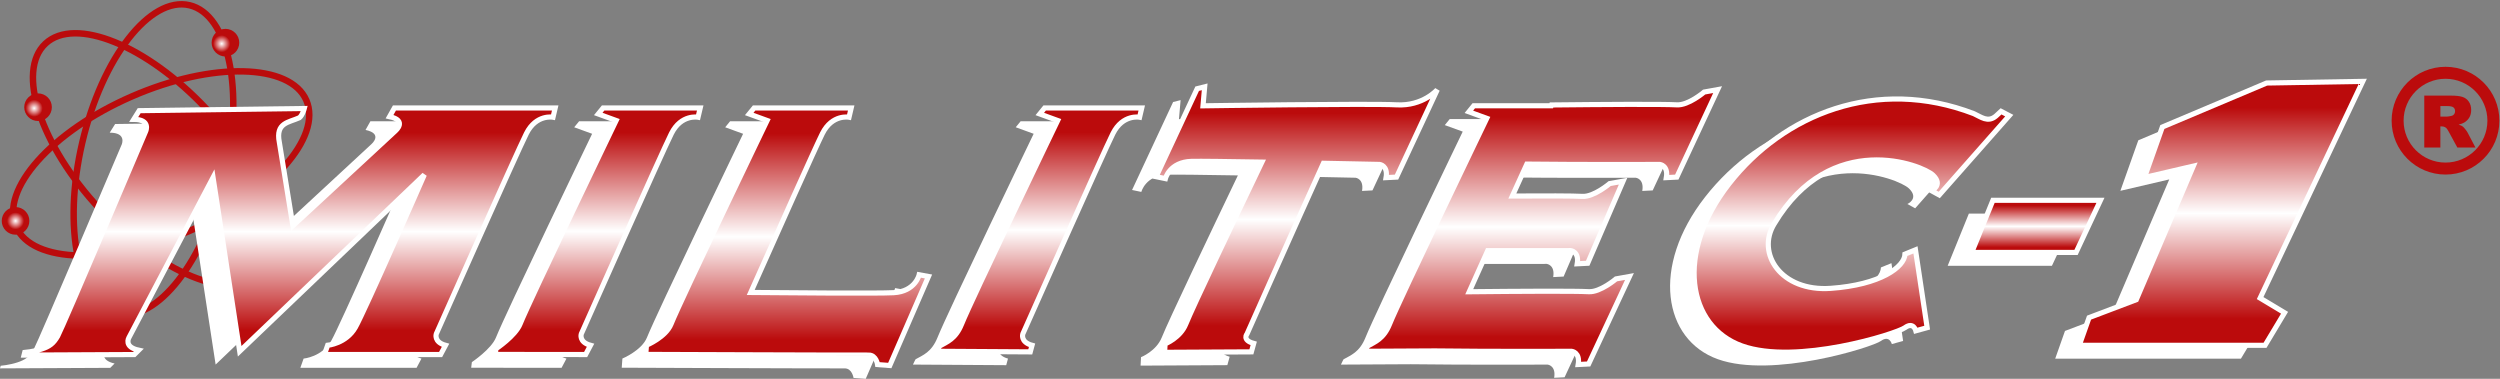
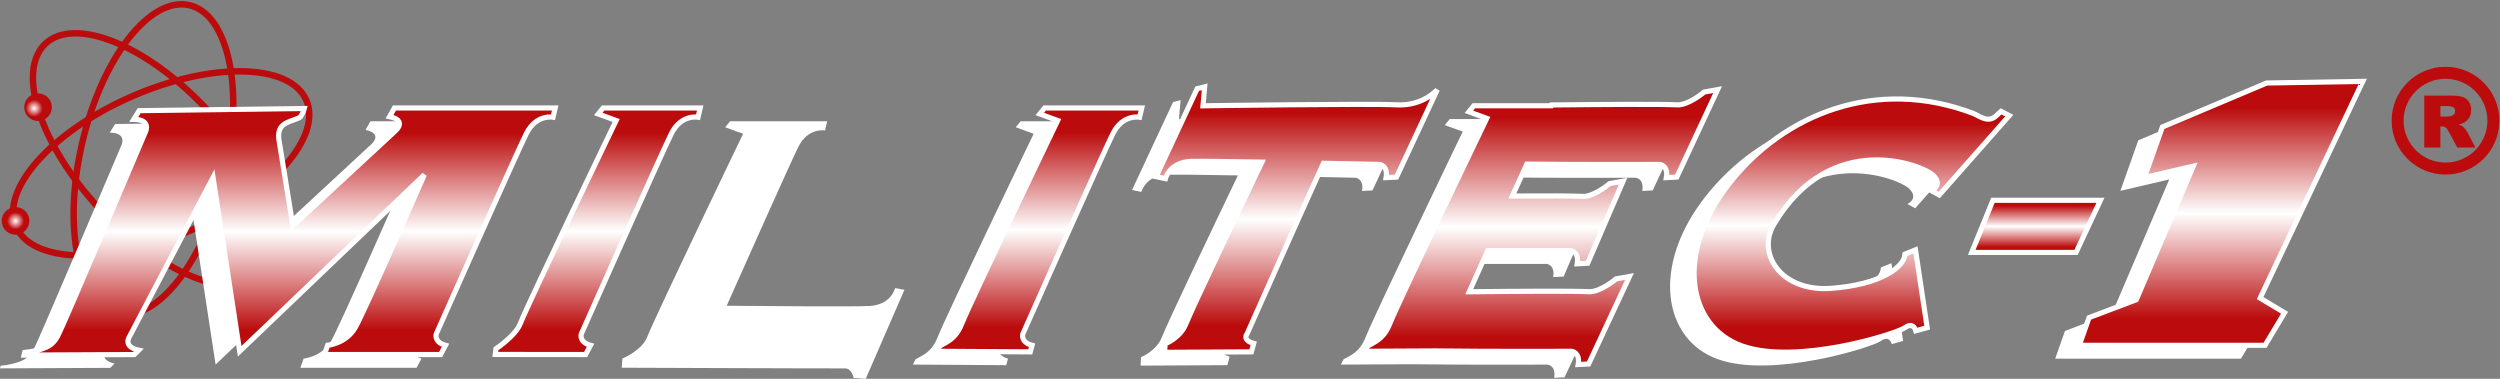
<svg xmlns="http://www.w3.org/2000/svg" version="1.1" id="Layer_1" x="0px" y="0px" width="243.107px" height="36.835px" viewBox="0 0 243.107 36.835" enable-background="new 0 0 243.107 36.835" xml:space="preserve">
  <rect x="0" y="0" width="243.107" height="36.835" fill="#808080" stroke="none" />
  <g>
    <g>
      <ellipse transform="matrix(0.974 0.227 -0.227 0.974 3.904 -2.982)" fill="none" stroke="#BB0B0C" stroke-width="0.63" cx="14.926" cy="15.495" rx="7.114" ry="15.393" />
      <ellipse transform="matrix(0.731 -0.682 0.682 0.731 -6.558 14.345)" fill="none" stroke="#BB0B0C" stroke-width="0.63" cx="14.926" cy="15.495" rx="7.114" ry="15.393" />
      <ellipse transform="matrix(-0.399 -0.917 0.917 -0.399 7.351 36.623)" fill="none" stroke="#BB0B0C" stroke-width="0.63" cx="15.685" cy="15.901" rx="7.114" ry="15.393" />
      <radialGradient id="SVGID_1_" cx="-821.331" cy="580.482" r="1.509" gradientTransform="matrix(0.891 0.025 -0.025 0.891 767.87 -492.422)" gradientUnits="userSpaceOnUse">
        <stop offset="0" style="stop-color:#FFFFFF" />
        <stop offset="0.618" style="stop-color:#BB0B0C" />
      </radialGradient>
-       <circle fill="url(#SVGID_1_)" cx="21.922" cy="4.15" r="1.344" />
      <radialGradient id="SVGID_2_" cx="-841.579" cy="588.094" r="1.509" gradientTransform="matrix(0.891 0.025 -0.025 0.891 767.87 -492.422)" gradientUnits="userSpaceOnUse">
        <stop offset="0" style="stop-color:#FFFFFF" />
        <stop offset="0.618" style="stop-color:#BB0B0C" />
      </radialGradient>
      <circle fill="url(#SVGID_2_)" cx="3.699" cy="10.425" r="1.344" />
      <radialGradient id="SVGID_3_" cx="1.512" cy="21.48" r="1.344" gradientUnits="userSpaceOnUse">
        <stop offset="0" style="stop-color:#FFFFFF" />
        <stop offset="0.618" style="stop-color:#BB0B0C" />
      </radialGradient>
      <circle fill="url(#SVGID_3_)" cx="1.512" cy="21.48" r="1.344" />
    </g>
    <path fill="none" stroke="#000000" stroke-width="0.148" d="M50.12,11.792" />
    <g>
      <path fill="#FFFFFF" d="M0,35.822l0.064-0.254c0,0,0.854-0.071,1.626-0.326c0.773-0.256,1.162-0.529,1.585-1.268    c0.422-0.74,8.556-19.911,8.556-19.911s0.528-1.162-1.162-1.162l0.528-0.845l16.056-0.212c0,0-0.159,0.634-0.475,0.898    c-1.057,0.476-2.324,0.476-1.954,2.376l1.32,8.134l9.982-9.243c0,0,1.162-1.003-0.581-1.373l0.475-0.845h15.633l-0.211,0.897    c0,0-1.637-0.316-2.588,1.585c-0.951,1.901-8.767,19.488-8.767,19.488s-0.264,0.792,0.898,1.109l-0.476,0.898H29.206l0.317-0.898    c0,0,1.796-0.159,2.693-1.743c0.898-1.584,6.707-14.841,6.707-14.841L20.968,35.453l-2.588-16.9l-8.187,15.58    c0,0-0.528,0.897,0.951,1.215l-0.422,0.422L0,35.822z" />
-       <path fill="#FFFFFF" d="M56.313,11.792h9.44l-0.211,0.897c0,0-1.637-0.316-2.588,1.585s-8.767,19.488-8.767,19.488    s-0.265,0.792,0.897,1.109l-0.476,0.898l-8.788-0.01l0.065-0.546c0,0,1.89-1.261,2.346-2.399    c0.95-2.376,9.348-19.804,9.348-19.804l-1.743-0.634L56.313,11.792z" />
      <path fill="#FFFFFF" d="M99.248,11.792h9.441l-0.211,0.897c0,0-1.638-0.316-2.588,1.585s-8.767,19.488-8.767,19.488    s-0.264,0.792,0.897,1.109l-0.173,0.64l-9.069-0.058c0,0,0.249-0.536,0.259-0.518c0.686-0.39,1.553-0.678,2.131-2.122    c0.951-2.376,9.348-19.804,9.348-19.804l-1.743-0.634L99.248,11.792z" />
      <path fill="#FFFFFF" d="M87.043,28.014c0,0-0.362,1.627-2.485,1.74c-1.572,0.085-9.756,0.018-13.894-0.022    c2.368-5.313,6.314-14.143,6.973-15.458c0.951-1.901,2.588-1.585,2.588-1.585l0.211-0.897h-9.441l-0.476,0.585l1.743,0.634    c0,0-8.397,17.428-9.348,19.804c-0.506,1.266-2.39,2.05-2.39,2.05l-0.065,0.892c0,0,21.678,0.086,21.683,0.065    c0.728,0,0.857,0.928,0.857,0.928l1.187,0.088l3.764-8.658L87.043,28.014z" />
      <path fill="#FFFFFF" d="M133.48,11.488c-2.556-0.144-18.836,0.096-18.836,0.096l0.162-1.848l-0.73,0.184l-3.992,8.555l0.902,0.188    c0,0,0.406-1.618,2.531-1.675c0.808-0.021,3.647,0.016,6.857,0.07c-2.541,5.302-6.746,14.115-7.402,15.756    c-0.535,1.336-2.017,1.918-2.017,1.918l-0.043,0.823l8.437-0.046l0.227-0.82c-1.162-0.317-0.649-0.927-0.649-0.927    s4.919-11.065,7.427-16.591c3.07,0.061,5.469,0.113,5.469,0.113s0.829,0.096,0.625,1.283l1.015-0.051l3.97-8.508    C137.432,10.01,136.036,11.632,133.48,11.488z" />
      <path fill="#FFFFFF" d="M163.38,10.244c0,0-1.531,1.307-2.648,1.244c-1.457-0.082-7.377-0.039-12.197,0.012    c-0.009,0.027-0.02,0.055-0.029,0.081h-7.534l-0.476,0.585l1.743,0.633c0,0-8.503,17.64-9.454,20.016    c-0.577,1.444-1.444,1.732-2.131,2.122c-0.009-0.019-0.258,0.518-0.258,0.518l6.798-0.036c5.394,0.072,13.31,0.037,13.31,0.037    s0.829,0.096,0.625,1.283l1.015-0.051l3.97-8.507l-1.305,0.234c0,0-1.53,1.306-2.646,1.243c-1.4-0.078-6.924-0.042-11.631,0.007    c0.536-1.194,1.154-2.57,1.798-4.001c4.186,0.016,8.081-0.002,8.081-0.002s0.829,0.096,0.625,1.283l1.015-0.051l3.442-7.978    l-1.305,0.233c0,0-1.531,1.307-2.646,1.244c-0.933-0.053-3.69-0.054-6.818-0.034c0.51-1.127,0.99-2.186,1.41-3.107    c5.379,0.066,12.941,0.033,12.941,0.033s0.829,0.096,0.625,1.283l1.015-0.051l3.97-8.508L163.38,10.244z" />
      <path fill="#FFFFFF" d="M193.047,12.537l-6.81,7.719l-0.757-0.417c0,0,1.173-0.529,0.151-1.513    c-1.021-0.984-9.912-4.503-15.436,4.729c-1.778,2.875,0.644,6.621,5.485,6.28c4.843-0.341,7.189-2.081,7.227-3.329l1.022-0.416    l1.135,7.566l-1.097,0.303c0,0-0.228-0.908-1.06-0.303c-0.832,0.605-10.556,3.67-15.852,1.777    c-5.297-1.891-6.545-9.004-1.248-15.775c5.296-6.771,14.338-10.441,23.796-6.81c0.681,0.302,1.362,0.907,2.156,0.227l0.492-0.454    L193.047,12.537z" />
-       <polygon fill="#FFFFFF" points="191.457,20.773 201.914,20.773 199.537,25.844 189.398,25.844   " />
      <polygon fill="#FFFFFF" points="206.191,18.556 207.934,13.644 218.074,9.366 227.422,9.208 217.441,30.279 219.817,31.705     217.916,34.875 199.854,34.875 200.805,32.181 205.399,30.438 210.945,17.446   " />
    </g>
    <path fill="none" stroke="#000000" stroke-width="0.148" d="M52.459,10.498" />
    <g>
      <linearGradient id="SVGID_4_" gradientUnits="userSpaceOnUse" x1="28.166" y1="34.529" x2="28.166" y2="10.498">
        <stop offset="0.1" style="stop-color:#BB0B0C" />
        <stop offset="0.5" style="stop-color:#FFFFFF" />
        <stop offset="0.9" style="stop-color:#BB0B0C" />
      </linearGradient>
      <path fill="url(#SVGID_4_)" stroke="#FFFFFF" stroke-width="0.5" d="M2.339,34.529l0.064-0.254c0,0,0.853-0.072,1.626-0.327    c0.772-0.256,1.162-0.528,1.584-1.268c0.422-0.739,8.556-19.911,8.556-19.911s0.528-1.162-1.162-1.162l0.528-0.845l16.056-0.211    c0,0-0.159,0.634-0.476,0.897c-1.057,0.476-2.324,0.476-1.954,2.377l1.32,8.133l9.982-9.242c0,0,1.162-1.004-0.581-1.373    l0.475-0.846h15.633l-0.211,0.899c0,0-1.637-0.316-2.588,1.584c-0.95,1.902-8.767,19.488-8.767,19.488s-0.264,0.793,0.898,1.109    l-0.476,0.898H31.546l0.316-0.898c0,0,1.796-0.158,2.694-1.742c0.898-1.585,6.708-14.842,6.708-14.842L23.307,34.159l-2.588-16.9    l-8.187,15.58c0,0-0.528,0.898,0.951,1.215l-0.423,0.423L2.339,34.529z" />
      <linearGradient id="SVGID_5_" gradientUnits="userSpaceOnUse" x1="58.126" y1="34.476" x2="58.126" y2="10.498">
        <stop offset="0.1" style="stop-color:#BB0B0C" />
        <stop offset="0.5" style="stop-color:#FFFFFF" />
        <stop offset="0.9" style="stop-color:#BB0B0C" />
      </linearGradient>
      <path fill="url(#SVGID_5_)" stroke="#FFFFFF" stroke-width="0.5" d="M58.651,10.498h9.441l-0.212,0.899    c0,0-1.637-0.316-2.588,1.584c-0.95,1.902-8.767,19.488-8.767,19.488s-0.264,0.793,0.898,1.109l-0.476,0.898l-8.788-0.01    l0.066-0.547c0,0,1.89-1.26,2.345-2.398c0.951-2.377,9.348-19.805,9.348-19.805l-1.743-0.634L58.651,10.498z" />
      <linearGradient id="SVGID_6_" gradientUnits="userSpaceOnUse" x1="101.073" y1="34.217" x2="101.073" y2="10.498">
        <stop offset="0.1" style="stop-color:#BB0B0C" />
        <stop offset="0.5" style="stop-color:#FFFFFF" />
        <stop offset="0.9" style="stop-color:#BB0B0C" />
      </linearGradient>
      <path fill="url(#SVGID_6_)" stroke="#FFFFFF" stroke-width="0.5" d="M101.587,10.498h9.441l-0.211,0.899    c0,0-1.638-0.316-2.589,1.584c-0.95,1.902-8.767,19.488-8.767,19.488s-0.264,0.793,0.898,1.109l-0.173,0.639l-9.069-0.057    c0,0,0.25-0.535,0.259-0.517c0.686-0.39,1.553-0.678,2.13-2.121c0.951-2.377,9.348-19.805,9.348-19.805l-1.742-0.634    L101.587,10.498z" />
      <linearGradient id="SVGID_7_" gradientUnits="userSpaceOnUse" x1="76.544" y1="35.542" x2="76.544" y2="10.498">
        <stop offset="0.1" style="stop-color:#BB0B0C" />
        <stop offset="0.5" style="stop-color:#FFFFFF" />
        <stop offset="0.9" style="stop-color:#BB0B0C" />
      </linearGradient>
-       <path fill="url(#SVGID_7_)" stroke="#FFFFFF" stroke-width="0.5" d="M89.382,26.719c0,0-0.362,1.629-2.485,1.742    c-1.572,0.084-9.756,0.018-13.895-0.021c2.368-5.313,6.315-14.143,6.973-15.459c0.951-1.9,2.588-1.584,2.588-1.584l0.211-0.899    h-9.441l-0.476,0.585l1.743,0.634c0,0-8.397,17.428-9.348,19.805c-0.506,1.266-2.389,2.049-2.389,2.049l-0.066,0.893    c0,0,21.678,0.086,21.683,0.064c0.728,0,0.858,0.926,0.858,0.926l1.187,0.089l3.764-8.658L89.382,26.719z" />
      <linearGradient id="SVGID_8_" gradientUnits="userSpaceOnUse" x1="126.097" y1="34.262" x2="126.097" y2="8.443">
        <stop offset="0.1" style="stop-color:#BB0B0C" />
        <stop offset="0.5" style="stop-color:#FFFFFF" />
        <stop offset="0.9" style="stop-color:#BB0B0C" />
      </linearGradient>
      <path fill="url(#SVGID_8_)" stroke="#FFFFFF" stroke-width="0.5" d="M135.82,10.195c-2.557-0.144-18.837,0.095-18.837,0.095    l0.163-1.847l-0.73,0.183l-3.992,8.556l0.902,0.187c0,0,0.405-1.617,2.53-1.675c0.808-0.021,3.648,0.017,6.857,0.071    c-2.541,5.301-6.747,14.115-7.403,15.756c-0.533,1.335-2.016,1.918-2.016,1.918l-0.043,0.822l8.437-0.045l0.226-0.821    c-1.162-0.317-0.649-0.927-0.649-0.927s4.919-11.065,7.428-16.591c3.069,0.061,5.467,0.114,5.467,0.114s0.83,0.096,0.626,1.282    l1.015-0.051l3.97-8.507C139.77,8.717,138.375,10.339,135.82,10.195z" />
      <linearGradient id="SVGID_9_" gradientUnits="userSpaceOnUse" x1="149.879" y1="35.445" x2="149.879" y2="8.717">
        <stop offset="0.1" style="stop-color:#BB0B0C" />
        <stop offset="0.5" style="stop-color:#FFFFFF" />
        <stop offset="0.9" style="stop-color:#BB0B0C" />
      </linearGradient>
      <path fill="url(#SVGID_9_)" stroke="#FFFFFF" stroke-width="0.5" d="M165.719,8.951c0,0-1.531,1.307-2.646,1.244    c-1.457-0.082-7.378-0.04-12.197,0.012c-0.01,0.027-0.02,0.054-0.03,0.08h-7.534l-0.475,0.585l1.742,0.634    c0,0-8.502,17.639-9.453,20.016c-0.578,1.443-1.445,1.731-2.131,2.121c-0.01-0.018-0.259,0.517-0.259,0.517l6.798-0.036    c5.393,0.072,13.309,0.038,13.309,0.038s0.83,0.096,0.626,1.283l1.015-0.051l3.971-8.508l-1.305,0.234    c0,0-1.531,1.307-2.646,1.244c-1.401-0.078-6.925-0.043-11.632,0.006c0.536-1.194,1.154-2.57,1.798-4    c4.187,0.015,8.081-0.002,8.081-0.002s0.829,0.096,0.625,1.282l1.015-0.051l3.442-7.98l-1.305,0.234c0,0-1.53,1.307-2.646,1.244    c-0.933-0.053-3.691-0.054-6.818-0.035c0.51-1.125,0.991-2.184,1.411-3.105c5.378,0.065,12.941,0.033,12.941,0.033    s0.829,0.096,0.625,1.282l1.015-0.051l3.971-8.507L165.719,8.951z" />
      <linearGradient id="SVGID_10_" gradientUnits="userSpaceOnUse" x1="180.065" y1="34.249" x2="180.065" y2="9.627">
        <stop offset="0.1" style="stop-color:#BB0B0C" />
        <stop offset="0.5" style="stop-color:#FFFFFF" />
        <stop offset="0.9" style="stop-color:#BB0B0C" />
      </linearGradient>
      <path fill="url(#SVGID_10_)" stroke="#FFFFFF" stroke-width="0.5" d="M195.387,11.244l-6.81,7.717l-0.756-0.416    c0,0,1.172-0.529,0.15-1.513c-1.021-0.983-9.912-4.502-15.436,4.729c-1.778,2.875,0.644,6.62,5.486,6.279    c4.842-0.34,7.188-2.08,7.225-3.329l1.021-0.416l1.136,7.567l-1.098,0.302c0,0-0.227-0.907-1.06-0.302    c-0.832,0.604-10.556,3.669-15.852,1.777c-5.297-1.892-6.545-9.004-1.249-15.775c5.297-6.773,14.339-10.442,23.797-6.811    c0.682,0.303,1.362,0.908,2.156,0.227l0.492-0.454L195.387,11.244z" />
      <linearGradient id="SVGID_11_" gradientUnits="userSpaceOnUse" x1="197.995" y1="24.55" x2="197.995" y2="19.48">
        <stop offset="0.1" style="stop-color:#BB0B0C" />
        <stop offset="0.5" style="stop-color:#FFFFFF" />
        <stop offset="0.9" style="stop-color:#BB0B0C" />
      </linearGradient>
      <polygon fill="url(#SVGID_11_)" stroke="#FFFFFF" stroke-width="0.5" points="193.797,19.48 204.253,19.48 201.877,24.55     191.736,24.55   " />
      <linearGradient id="SVGID_12_" gradientUnits="userSpaceOnUse" x1="215.977" y1="33.58" x2="215.977" y2="7.914">
        <stop offset="0.1" style="stop-color:#BB0B0C" />
        <stop offset="0.5" style="stop-color:#FFFFFF" />
        <stop offset="0.9" style="stop-color:#BB0B0C" />
      </linearGradient>
      <polygon fill="url(#SVGID_12_)" stroke="#FFFFFF" stroke-width="0.5" points="208.531,17.262 210.273,12.351 220.414,8.073     229.762,7.914 219.78,28.986 222.156,30.412 220.256,33.58 202.193,33.58 203.145,30.887 207.738,29.144 213.284,16.152   " />
    </g>
    <g>
      <g>
        <path fill="#BB0B0C" d="M235.743,14.345V9.298h2.605c0.483,0,0.851,0.042,1.107,0.125c0.254,0.082,0.461,0.233,0.617,0.457     c0.156,0.225,0.233,0.498,0.233,0.817c0,0.28-0.06,0.522-0.179,0.726c-0.12,0.201-0.285,0.366-0.495,0.492     c-0.133,0.081-0.317,0.148-0.549,0.2c0.186,0.063,0.321,0.124,0.404,0.189c0.057,0.041,0.14,0.13,0.248,0.267     c0.109,0.136,0.183,0.242,0.219,0.316l0.764,1.458h-1.759l-0.84-1.544c-0.106-0.2-0.2-0.33-0.286-0.389     c-0.11-0.079-0.24-0.118-0.385-0.118h-0.139v2.051H235.743z M237.309,11.336h0.662c0.071,0,0.212-0.023,0.418-0.067     c0.103-0.021,0.187-0.074,0.254-0.157c0.065-0.084,0.097-0.182,0.097-0.291c0-0.162-0.052-0.287-0.154-0.372     c-0.105-0.087-0.3-0.132-0.585-0.132h-0.691V11.336z" />
      </g>
      <circle fill="none" stroke="#BB0B0C" stroke-width="1.165" cx="237.808" cy="11.735" r="4.657" />
    </g>
  </g>
</svg>